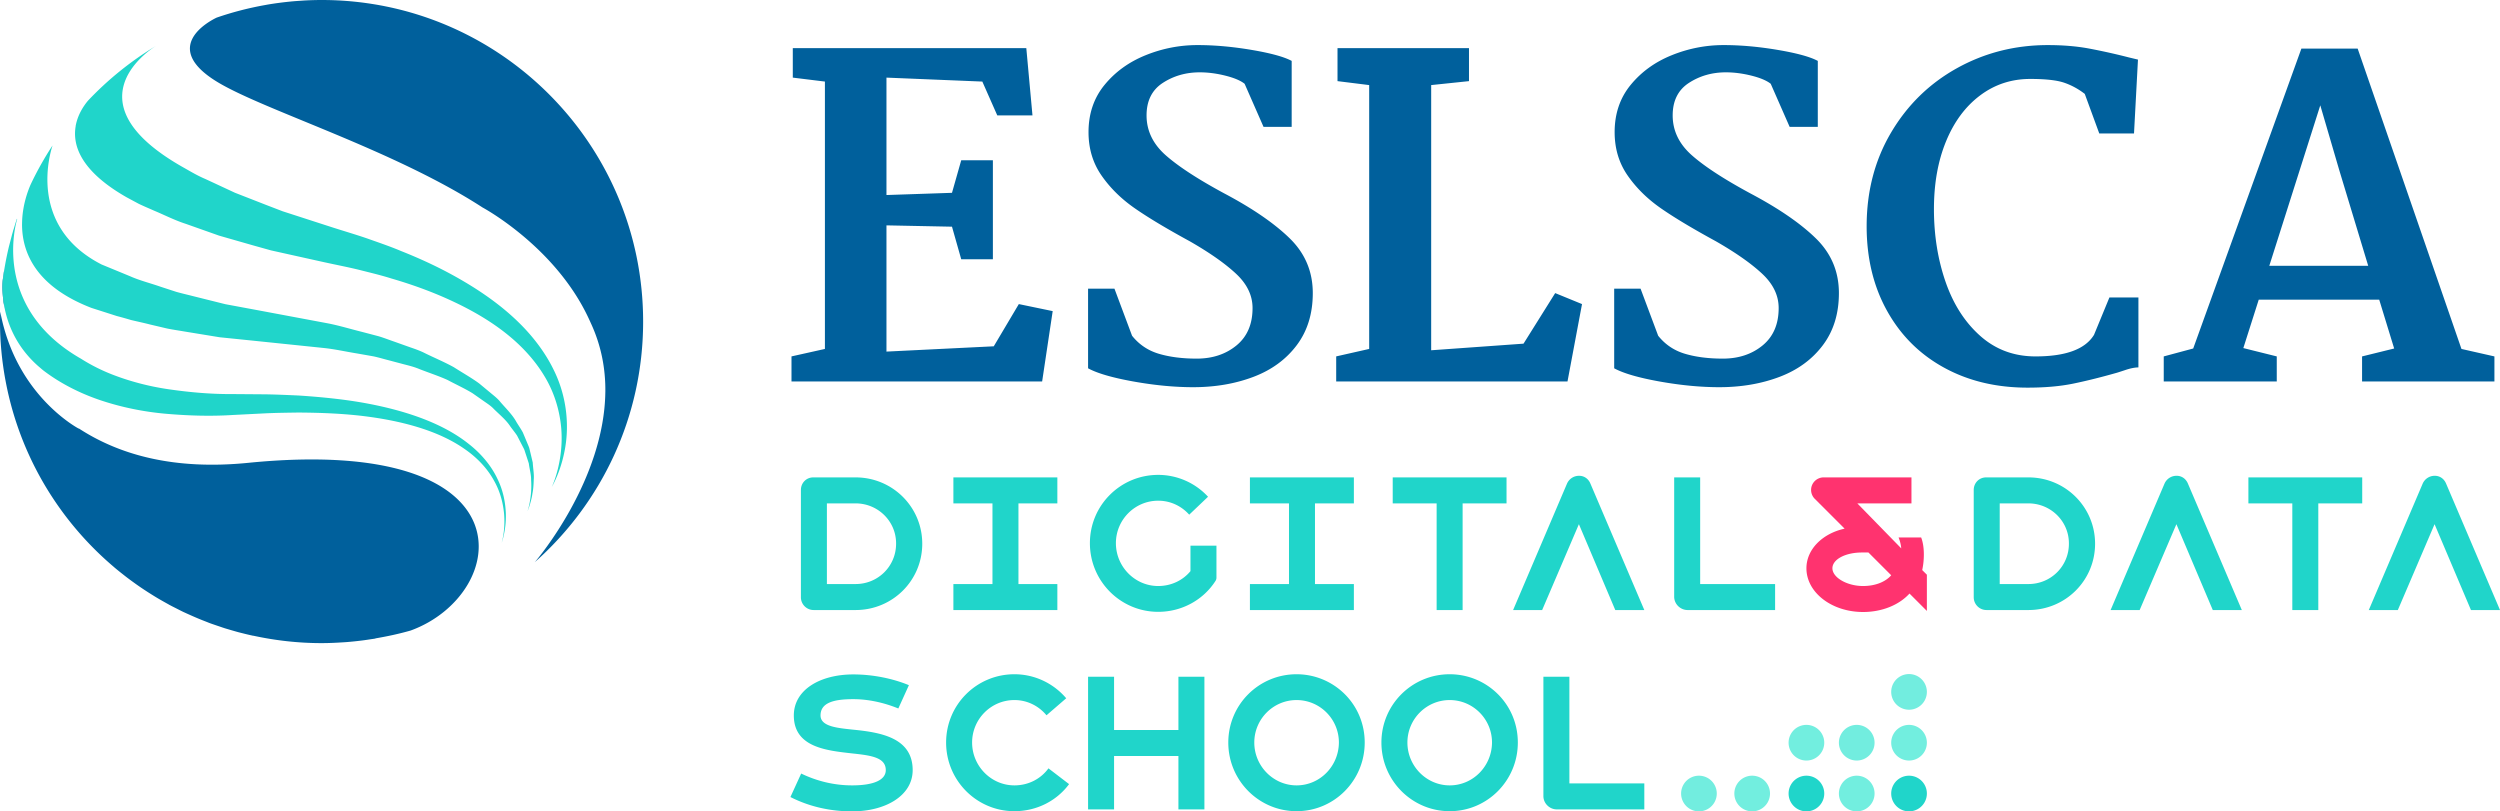
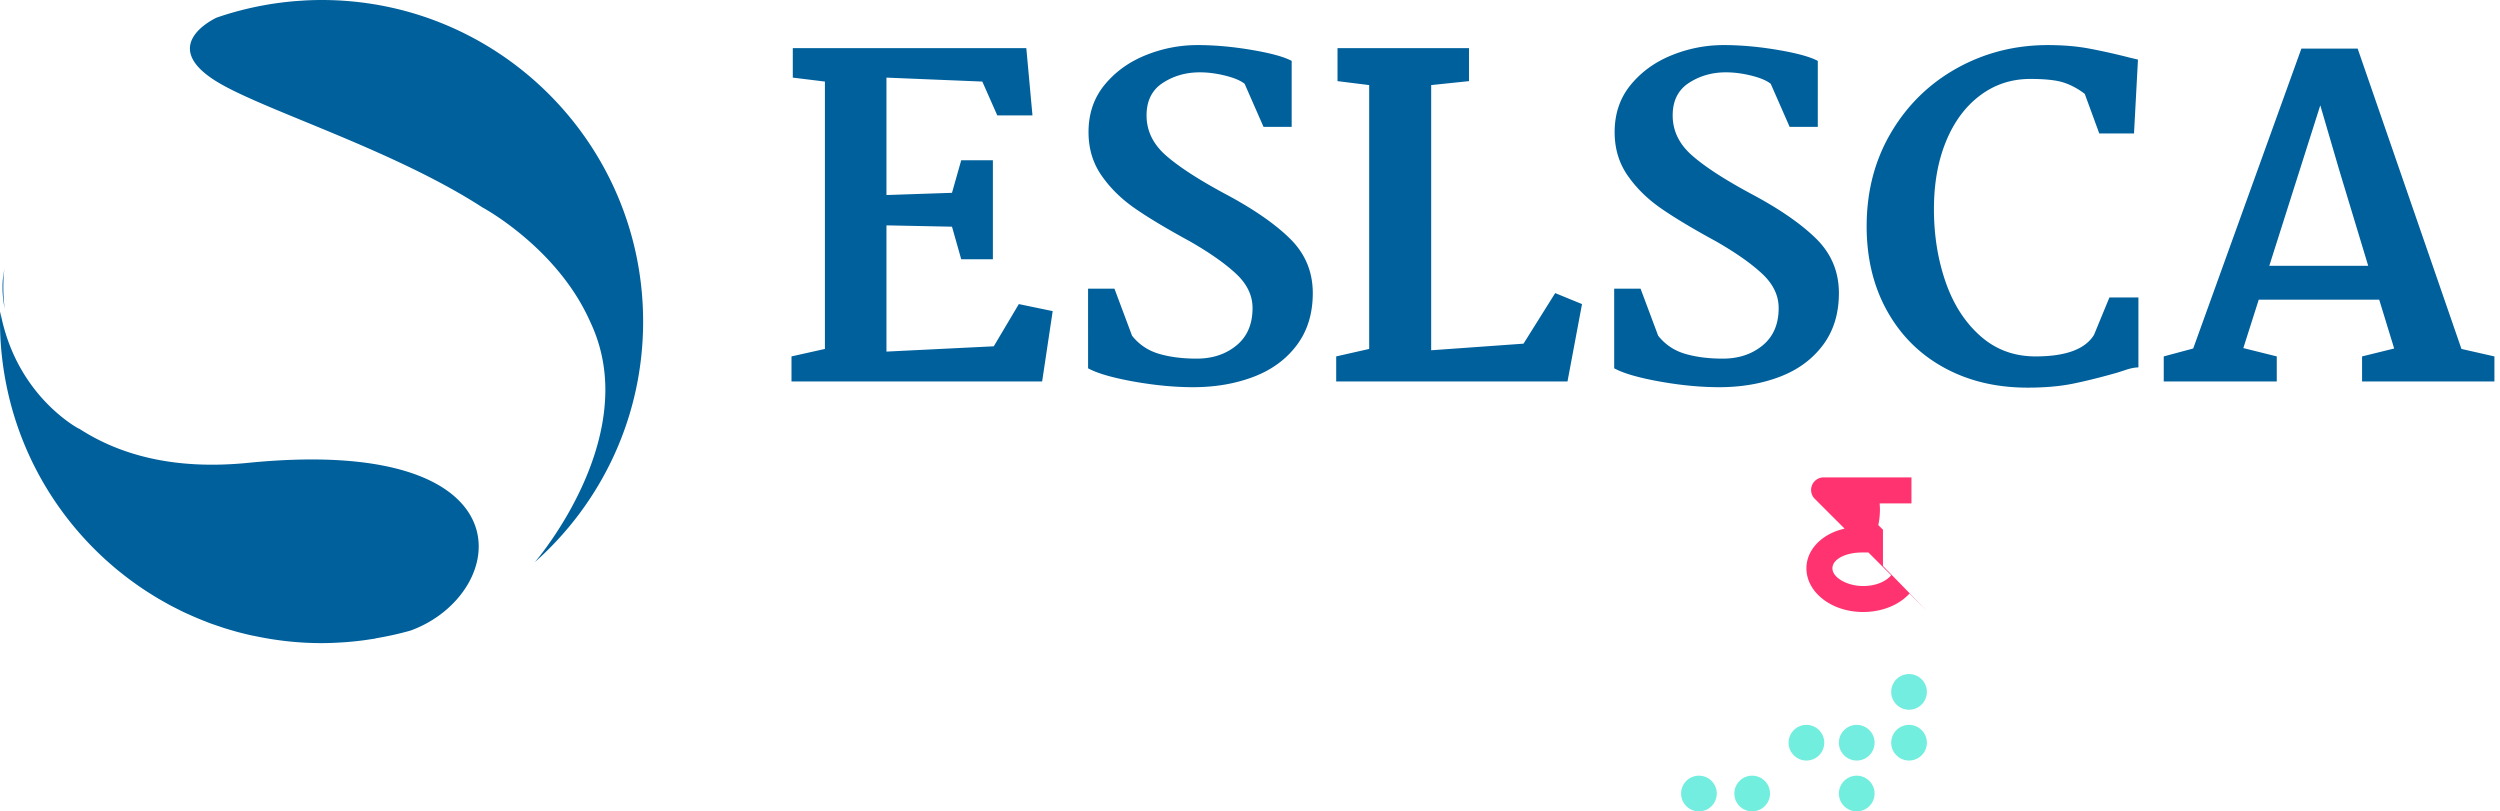
<svg xmlns="http://www.w3.org/2000/svg" viewBox="0 0 600 194.727" style="enable-background:new 0 0 600 194.727" xml:space="preserve">
  <path style="fill:#00609c" d="m238.507 83.112-25.755 1.27V54.087l15.726.318 2.215 7.811h7.6V38.47h-7.6l-2.215 7.807-15.726.53V18.628l23.007.948 3.592 8.127h8.444l-1.479-16.146h-56.045v7.071l7.708.948v64.17l-8.02 1.791v6.018h60.155l2.533-16.887-8.127-1.687-6.013 10.131zm55.453-36.62c-6.402-3.448-11.131-6.528-14.195-9.236-3.06-2.708-4.59-5.89-4.59-9.553 0-3.516 1.304-6.12 3.904-7.81 2.603-1.688 5.558-2.533 8.868-2.533 1.97 0 4.011.266 6.12.792 2.11.528 3.66 1.178 4.642 1.956l4.539 10.341h6.755V14.617c-1.83-.982-5.03-1.862-9.605-2.636-4.574-.776-8.9-1.161-12.979-1.161-4.292 0-8.443.808-12.454 2.426-4.013 1.621-7.302 3.995-9.867 7.123-2.569 3.133-3.853 6.913-3.853 11.346 0 3.94 1.038 7.404 3.112 10.396 2.076 2.991 4.732 5.61 7.968 7.862 3.237 2.252 7.634 4.89 13.192 7.917 4.785 2.741 8.5 5.347 11.136 7.808 2.638 2.465 3.96 5.209 3.96 8.234 0 3.87-1.285 6.858-3.854 8.97-2.57 2.11-5.752 3.167-9.553 3.167-3.446 0-6.475-.389-9.073-1.161-2.606-.773-4.751-2.215-6.438-4.33l-4.223-11.292h-6.334V88.39c2.18 1.196 5.808 2.255 10.873 3.166 5.067.91 9.847 1.37 14.35 1.37 5.28 0 10.096-.826 14.46-2.479 4.36-1.65 7.826-4.183 10.395-7.597 2.569-3.413 3.852-7.583 3.852-12.505 0-5.138-1.831-9.502-5.485-13.09-3.659-3.588-8.868-7.176-15.623-10.764zm71.687 35.987-22.164 1.585V20.42l9.074-.947v-7.917h-31.554v7.917l7.6.947v63.325l-7.916 1.791v6.018h55.512l3.485-18.574-6.438-2.637-7.599 12.135zm54.58-35.988c-6.402-3.447-11.13-6.527-14.194-9.235-3.06-2.708-4.59-5.89-4.59-9.553 0-3.516 1.303-6.12 3.903-7.81 2.604-1.688 5.558-2.533 8.868-2.533 1.97 0 4.012.266 6.12.792 2.11.528 3.66 1.178 4.642 1.956l4.539 10.341h6.756V14.617c-1.832-.982-5.03-1.862-9.606-2.636-4.574-.776-8.9-1.161-12.978-1.161-4.293 0-8.443.808-12.455 2.426-4.013 1.621-7.301 3.995-9.867 7.123-2.569 3.133-3.852 6.913-3.852 11.346 0 3.94 1.037 7.404 3.111 10.396 2.076 2.991 4.733 5.61 7.968 7.862 3.237 2.252 7.634 4.89 13.192 7.917 4.786 2.741 8.5 5.347 11.136 7.808 2.638 2.465 3.96 5.209 3.96 8.234 0 3.87-1.285 6.858-3.854 8.97-2.57 2.11-5.752 3.167-9.553 3.167-3.445 0-6.475-.389-9.073-1.161-2.605-.773-4.75-2.215-6.438-4.33l-4.223-11.292h-6.334V88.39c2.18 1.196 5.808 2.255 10.873 3.166 5.067.91 9.847 1.37 14.35 1.37 5.28 0 10.097-.826 14.46-2.479 4.36-1.65 7.826-4.183 10.395-7.597 2.57-3.413 3.853-7.583 3.853-12.505 0-5.138-1.832-9.502-5.485-13.09-3.66-3.588-8.868-7.176-15.624-10.764zm82.333 33.877c-2.112 3.45-6.788 5.17-14.035 5.17-5.138 0-9.555-1.633-13.249-4.907-3.69-3.27-6.472-7.6-8.336-12.978-1.863-5.385-2.794-11.207-2.794-17.47 0-6.12.962-11.536 2.901-16.252 1.934-4.715 4.658-8.388 8.178-11.028 3.517-2.64 7.528-3.957 12.03-3.957 3.66 0 6.368.298 8.128.896 1.76.6 3.412 1.494 4.963 2.692l3.48 9.498h8.337l.95-17.731-2.216-.528a151.32 151.32 0 0 0-9.445-2.109c-2.99-.564-6.316-.843-9.975-.843-7.88 0-15.142 1.846-21.793 5.536-6.648 3.695-11.925 8.852-15.829 15.465-3.905 6.611-5.859 14.107-5.859 22.48 0 7.67 1.638 14.44 4.908 20.315 3.27 5.875 7.824 10.414 13.667 13.613 5.839 3.203 12.523 4.804 20.051 4.804 4.154 0 7.773-.318 10.873-.951 3.095-.634 6.506-1.477 10.234-2.533.283-.067 1.061-.317 2.325-.737 1.263-.424 2.322-.634 3.166-.634V71.398h-6.964l-3.696 8.97zm88.19 3.377-24.91-72.081h-13.507L526.37 83.639l-7.072 1.9v6.017h27.125v-6.018l-8.023-2.001 3.696-11.61h28.918l3.588 11.712-7.704 1.9v6.017h31.763v-6.018l-7.911-1.793zM544.628 63.8l12.24-38.523 4.54 15.516 6.964 23.007h-23.744zm-484.03 88.755c.088.016.175.033.26.053-.068-.017-.134-.035-.203-.048l-.056-.005zM1.07 64.422a72.23 72.23 0 0 0-.412 2.823c-.092 1.168-.169 3.66.455 6.758-.551-4.653-.227-8.18-.043-9.581zm58.478 46.661c-17.729 1.769-30.847-1.886-40.61-8.243-.036.012-.062.018-.062.018l-.012-.006-.026-.014c-.193-.102-3.63-1.963-7.594-6.039v-.002h-.002C6.95 92.387 2.101 85.366.132 75.15c-.024-.12-.05-.238-.072-.358l-.008.262C.029 75.758 0 76.463 0 77.175c0 4.781.457 9.454 1.29 13.995l.005.005a76.794 76.794 0 0 0 11.035 27.823l.024.034a76.515 76.515 0 0 0 1.788 2.644c.037.055.075.106.113.158a76.209 76.209 0 0 0 1.865 2.518l.104.133a77.64 77.64 0 0 0 11.014 11.508c.115.096.224.198.339.295.64.536 1.297 1.06 1.956 1.577.262.206.522.413.786.617.604.462 1.217.912 1.835 1.357a67.101 67.101 0 0 0 2.79 1.918c.387.255.778.506 1.173.751.577.366 1.157.726 1.747 1.074.43.256.866.502 1.3.748.474.269.949.533 1.425.795a.123.123 0 0 1-.014.005c.082.044.169.082.249.126.024.01.044.025.067.036.477.255.963.495 1.447.74.556.283 1.11.57 1.674.841.13.062.263.117.396.18.322.151.65.293.975.44.15.066.295.135.444.2.746.334 1.498.656 2.256.965.111.045.222.087.333.133.386.154.772.307 1.16.456.28.11.558.228.842.332.46.17.93.323 1.395.485.306.106.613.206.919.311.333.11.659.23.992.335.034.011.065.024.1.035.493.156.991.296 1.488.444.662.194 1.323.387 1.99.566.077.018.155.036.231.058.359.093.72.18 1.081.27a69.687 69.687 0 0 0 2.041.475l.177.02c5.273 1.14 10.73 1.771 16.344 1.771 1.632 0 3.25-.07 4.856-.173.373-.023.746-.043 1.115-.073a79.033 79.033 0 0 0 4.392-.47c.44-.06.877-.13 1.316-.197.414-.064.835-.115 1.248-.184-.004-.013-.011-.025-.017-.036 2.875-.49 5.711-1.096 8.472-1.89 23.845-8.7 29.607-47.087-39.01-40.243zM77.176 0c-1.221 0-2.433.036-3.64.093-.456.02-.909.056-1.364.087-.727.046-1.453.098-2.176.164a81.856 81.856 0 0 0-5.44.7c-.353.059-.7.126-1.051.188-3.95.711-7.8 1.714-11.519 3-1.627.777-13.664 7.027.178 15.44 11.168 6.786 42.307 16.263 63.696 30.154l-.005-.007s17.293 9.274 25.364 26.465c.026.051.047.104.073.157.165.356.333.71.491 1.073 2.55 5.482 3.559 11.073 3.499 16.52l.002.084-.006-.005c-.273 21.07-16.1 39.845-16.924 40.804 15.94-14.137 25.996-34.76 25.996-57.741C154.35 34.552 119.797 0 77.176 0z" />
-   <path style="fill:#20d5ca" d="M282.82 175.196h-15.444V162.42h-6.238v31.835h6.238v-12.82h15.444v12.82h6.237v-31.835h-6.237v12.777zm-77.482-60.622h-10.153c-1.677 0-2.968 1.334-2.968 3.012v25.768a3.066 3.066 0 0 0 3.054 3.055h10.067c8.862 0 16.003-7.055 16.003-15.918 0-8.818-7.14-15.917-16.003-15.917zm0 25.597h-6.883v-19.36h6.883c5.378 0 9.766 4.303 9.723 9.68 0 5.378-4.302 9.68-9.723 9.68zm80.374-3.097c-1.85 2.237-4.646 3.57-7.743 3.57-5.593 0-10.153-4.646-10.153-10.282s4.56-10.195 10.153-10.195c2.968 0 5.592 1.29 7.442 3.355l4.517-4.302a16.276 16.276 0 0 0-11.96-5.248c-9.033 0-16.39 7.27-16.39 16.39s7.357 16.477 16.39 16.477c5.765 0 10.885-2.926 13.767-7.443a1.45 1.45 0 0 0 .215-.73v-7.702h-6.238v6.11zm-42.254 51.415c-5.592 0-10.152-4.646-10.152-10.282s4.56-10.195 10.152-10.195c3.098 0 5.85 1.42 7.7 3.656l4.733-4.086c-3.011-3.528-7.486-5.765-12.433-5.765-9.034 0-16.39 7.27-16.39 16.39 0 9.12 7.356 16.477 16.39 16.477 5.378 0 10.153-2.495 13.121-6.496l-4.947-3.786c-1.85 2.538-4.818 4.087-8.174 4.087zm10.306-48.318h-9.336v-19.36h9.336v-6.237h-24.952v6.238h9.379v19.36h-9.379v6.237h24.952v-6.238zm71.166 0h-9.335v-19.36h9.335v-6.237h-24.95v6.238h9.378v19.36h-9.379v6.237h24.951v-6.238zm19.86 6.238h6.238v-25.597h10.54v-6.238h-27.317v6.238h10.54v25.597zm-225.382-31.441c-1.387-2.984-3.76-5.979-6.969-8.47-6.402-5.098-15.608-8.13-25.45-9.87-4.946-.86-10.103-1.363-15.346-1.709-2.62-.112-5.311-.243-7.944-.28-2.625-.022-5.26-.042-7.894-.063-5.178.038-10.313-.428-15.272-1.145-4.964-.718-9.703-2-14.003-3.71a43.574 43.574 0 0 1-7.112-3.64c-.162-.095-.302-.171-.469-.27C3.162 76.512 2.578 62.93 3.377 56.377c.045-.386.096-.751.15-1.086.275-1.716.603-2.735.603-2.735l-.084-.03c-.29.858-.55 1.733-.808 2.605l-.021-.013c-.059.193-.1.391-.155.584-.211.731-.4 1.474-.591 2.216-.14.55-.295 1.095-.424 1.652a78.459 78.459 0 0 0-.826 4.003l.003-.018a75.37 75.37 0 0 0-.567 3.704C.438 70.023.325 80.18 9.333 88.009c.008.008.015.011.022.018.404.332.78.683 1.203 1a42.515 42.515 0 0 0 3.046 2.099l.014.01.127.077c3.208 1.998 6.741 3.63 10.446 4.873 4.981 1.66 10.254 2.742 15.598 3.215 5.341.467 10.761.636 16.123.294 2.633-.132 5.267-.267 7.89-.4 2.617-.12 5.157-.144 7.724-.186 5.124.03 10.169.22 15.009.766 9.63 1.116 18.623 3.516 24.964 7.979 3.18 2.18 5.59 4.872 7.083 7.636 1.554 2.743 2.152 5.503 2.383 7.763a20.94 20.94 0 0 1-.173 5.304c-.198 1.217-.405 1.846-.405 1.846s.245-.615.516-1.825c.259-1.206.579-3.018.495-5.352-.098-2.315-.542-5.195-1.99-8.158zm7.906-6.246-.293-1.22c-.138-.398-.322-.789-.485-1.196l-1.054-2.515c-.438-.82-.991-1.608-1.508-2.454-.95-1.77-2.455-3.208-3.881-4.858-.682-.87-1.57-1.521-2.43-2.249-.87-.72-1.756-1.455-2.657-2.203-1.881-1.376-3.983-2.547-6.077-3.892-2.161-1.199-4.496-2.176-6.835-3.317-1.161-.602-2.391-1.033-3.634-1.46l-3.76-1.34c-1.27-.433-2.539-.933-3.847-1.324-1.32-.348-2.654-.699-3.995-1.05-2.677-.662-5.433-1.51-8.151-2.038l-16.495-3.091c-2.71-.502-5.418-1.006-8.116-1.508-2.651-.66-5.29-1.318-7.91-1.973-1.302-.334-2.612-.631-3.891-.995l-3.763-1.226c-2.467-.866-5.003-1.483-7.305-2.513l-6.844-2.823c-18.11-9.243-12.157-27.439-11.764-28.573a76.913 76.913 0 0 0-5.284 9.423c-.715 1.65-1.818 4.718-2.014 8.415-.017.375-.02.726-.031 1.088-.01 6.66 3.197 14.876 16.668 20.072 2 .638 4.004 1.282 6.062 1.941 1.252.328 2.369.644 3.419.959 1.526.366 3.069.686 4.608 1.086 1.357.32 2.722.642 4.096.964 1.377.275 2.77.475 4.166.715l8.411 1.376c2.828.287 5.664.578 8.502.868 5.568.577 11.131 1.151 16.61 1.72 2.734.301 5.276.887 7.896 1.305 1.299.23 2.593.457 3.875.683 1.274.269 2.511.65 3.76.964 1.244.33 2.475.657 3.698.98 1.23.314 2.447.627 3.579 1.107 2.285.895 4.607 1.645 6.74 2.609 2.051 1.1 4.15 2.049 6.025 3.195.897.627 1.781 1.246 2.647 1.854.866.613 1.769 1.164 2.453 1.914 1.437 1.42 2.993 2.667 3.993 4.234.544.746 1.132 1.448 1.609 2.185l1.179 2.276c.185.37.393.73.556 1.095.124.382.246.759.368 1.126l.7 2.145c.188 1.427.579 2.735.552 3.947.176 2.421-.13 4.335-.366 5.616-.258 1.285-.506 1.945-.506 1.945s.302-.637.666-1.905c.166-.638.406-1.42.526-2.374.2-.944.278-2.047.31-3.291.13-1.249-.154-2.613-.234-4.125l-.544-2.294zm77.356 66.388c-3.614-.387-7.743-.731-7.743-3.399 0-3.054 3.14-3.915 7.872-3.915 3.57 0 7.314.818 10.798 2.238l2.538-5.593c-3.958-1.635-8.733-2.581-13.336-2.581-8.001 0-14.282 3.7-14.282 9.851 0 7.744 8.087 8.432 14.11 9.12 4.431.474 7.959.947 7.959 4.001 0 2.28-2.71 3.657-8.088 3.657-4.216 0-8.389-.99-12.217-2.84l-2.582 5.636c4.474 2.28 9.508 3.442 14.8 3.442 8.044 0 14.54-3.786 14.54-9.895 0-7.872-7.873-9.077-14.369-9.722zm-71.785-86.343c-1.949-4.016-4.873-7.97-8.539-11.523-3.662-3.566-8.029-6.744-12.783-9.56-4.752-2.833-9.909-5.3-15.267-7.422-2.653-1.124-5.434-2.06-8.214-3.05-2.793-.955-5.391-1.711-8.262-2.63l-8.008-2.591-3.973-1.285c-1.292-.494-2.578-.991-3.86-1.482-2.548-.997-5.079-1.985-7.577-2.96-2.41-1.121-4.792-2.23-7.136-3.317-1.812-.763-3.451-1.74-5.083-2.666-.04-.023-.068-.04-.108-.06-27.098-15.25-9.027-27.699-6.708-29.169a77.54 77.54 0 0 0-16.258 13.12c-1.037 1.241-2.48 3.377-2.958 6.104l.012.006c-.791 4.565 1.134 10.76 12.27 17.093a1563.898 1563.898 0 0 0 2.862 1.536l.006.003c1.202.58 2.442 1.092 3.68 1.645 2.5 1.039 4.98 2.325 7.628 3.17l7.972 2.823c2.724.783 5.48 1.572 8.258 2.367l4.18 1.168 4.24.945c2.83.63 5.67 1.26 8.508 1.89 2.64.584 5.599 1.157 8.266 1.801 2.658.68 5.327 1.3 7.949 2.13 5.27 1.533 10.338 3.401 15.023 5.628 4.69 2.21 9.017 4.78 12.692 7.74 3.68 2.951 6.688 6.306 8.826 9.821 2.176 3.503 3.36 7.18 3.897 10.52.553 3.351.422 6.373.075 8.815-.344 2.45-.89 4.34-1.321 5.602-.435 1.263-.755 1.903-.755 1.903s.38-.608.933-1.832a30.88 30.88 0 0 0 1.869-5.535 30.197 30.197 0 0 0 .775-9.126c-.231-3.56-1.121-7.618-3.111-11.622zm353.93 25.807h-10.152c-1.677 0-2.968 1.334-2.968 3.012v25.768a3.066 3.066 0 0 0 3.055 3.055h10.066c8.862 0 16.004-7.055 16.004-15.918 0-8.818-7.142-15.917-16.004-15.917zm0 25.597h-6.882v-19.36h6.883c5.377 0 9.765 4.303 9.722 9.68 0 5.378-4.301 9.68-9.722 9.68zm35.564-25.984c-1.29 0-2.366.731-2.883 1.85l-12.949 30.372h6.97l8.819-20.607 8.733 20.607h6.969l-12.949-30.372c-.473-1.119-1.463-1.85-2.71-1.85zm-64.209 71.98a4.28 4.28 0 1 0 0 8.56 4.28 4.28 0 0 0 0-8.56zm81.445-65.355h10.54v25.597h6.237v-25.597h10.54v-6.238h-27.317v6.238zm47.436-4.775c-.473-1.119-1.463-1.85-2.71-1.85-1.29 0-2.366.731-2.883 1.85l-12.949 30.372h6.97l8.819-20.607 8.733 20.607H600l-12.949-30.372zm-275.868 45.78c-9.034 0-16.39 7.27-16.39 16.39 0 9.12 7.356 16.477 16.39 16.477s16.347-7.356 16.347-16.477c0-9.292-7.485-16.39-16.347-16.39zm0 26.672c-5.592 0-10.152-4.646-10.152-10.282s4.56-10.195 10.152-10.195c5.593 0 10.153 4.56 10.153 10.195-.043 5.679-4.56 10.282-10.153 10.282zm65.47-26.07h-6.237v28.651c0 1.721 1.462 3.184 3.227 3.184h20.993v-6.238h-17.982V162.42zm2.324-48.232c-1.29 0-2.366.731-2.883 1.85l-12.949 30.372h6.97l8.819-20.607 8.733 20.607h6.969l-12.949-30.372c-.473-1.119-1.463-1.85-2.71-1.85zm-31.046 47.63c-9.034 0-16.39 7.27-16.39 16.39 0 9.12 7.356 16.477 16.39 16.477s16.348-7.356 16.348-16.477c0-9.292-7.485-16.39-16.348-16.39zm0 26.672c-5.592 0-10.152-4.646-10.152-10.282s4.56-10.195 10.152-10.195c5.593 0 10.153 4.56 10.153 10.195-.043 5.679-4.56 10.282-10.153 10.282zm60.111-73.915h-6.238v28.651c0 1.721 1.463 3.184 3.227 3.184h20.994v-6.238h-17.983v-25.597zm25.5 71.592a4.28 4.28 0 1 0 0 8.56 4.28 4.28 0 0 0 0-8.56z" />
  <path style="fill:#72eedf" d="M445.616 186.166a4.28 4.28 0 1 0 0 8.56 4.28 4.28 0 0 0 0-8.56zm12.554-12.196a4.28 4.28 0 1 0 0 8.56 4.28 4.28 0 0 0 0-8.56zm-24.628 0a4.28 4.28 0 1 0 0 8.56 4.28 4.28 0 0 0 0-8.56zm-13.019 12.196a4.28 4.28 0 1 0 0 8.56 4.28 4.28 0 0 0 0-8.56z" />
  <path style="fill:#72eddf" d="M458.17 161.774a4.28 4.28 0 1 0 0 8.56 4.28 4.28 0 0 0 0-8.56zm-12.554 12.196a4.28 4.28 0 1 0 0 8.56 4.28 4.28 0 0 0 0-8.56zm-37.87 12.196a4.28 4.28 0 1 0 0 8.56 4.28 4.28 0 0 0 0-8.56z" />
-   <path style="fill:#ff336f" d="m462.45 146.624-4.172-4.173c-2.452 2.71-6.54 4.43-11.142 4.43-7.529 0-13.594-4.688-13.594-10.496 0-4.56 3.871-8.346 9.163-9.507l-7.184-7.185a3.029 3.029 0 0 1-.86-2.107 3.02 3.02 0 0 1 3.01-3.012h21.08v6.238h-12.992l10.54 10.798a9.017 9.017 0 0 0-.645-2.624h5.42c.818 2.065.818 5.248.258 7.83l1.119 1.118v8.69zm-8.56-8.56-5.464-5.465h-1.549c-4.043 0-7.098 1.678-7.098 3.786 0 2.237 3.528 4.26 7.357 4.26 3.011 0 5.42-1.033 6.754-2.582z" />
+   <path style="fill:#ff336f" d="m462.45 146.624-4.172-4.173c-2.452 2.71-6.54 4.43-11.142 4.43-7.529 0-13.594-4.688-13.594-10.496 0-4.56 3.871-8.346 9.163-9.507l-7.184-7.185a3.029 3.029 0 0 1-.86-2.107 3.02 3.02 0 0 1 3.01-3.012h21.08v6.238h-12.992a9.017 9.017 0 0 0-.645-2.624h5.42c.818 2.065.818 5.248.258 7.83l1.119 1.118v8.69zm-8.56-8.56-5.464-5.465h-1.549c-4.043 0-7.098 1.678-7.098 3.786 0 2.237 3.528 4.26 7.357 4.26 3.011 0 5.42-1.033 6.754-2.582z" />
</svg>